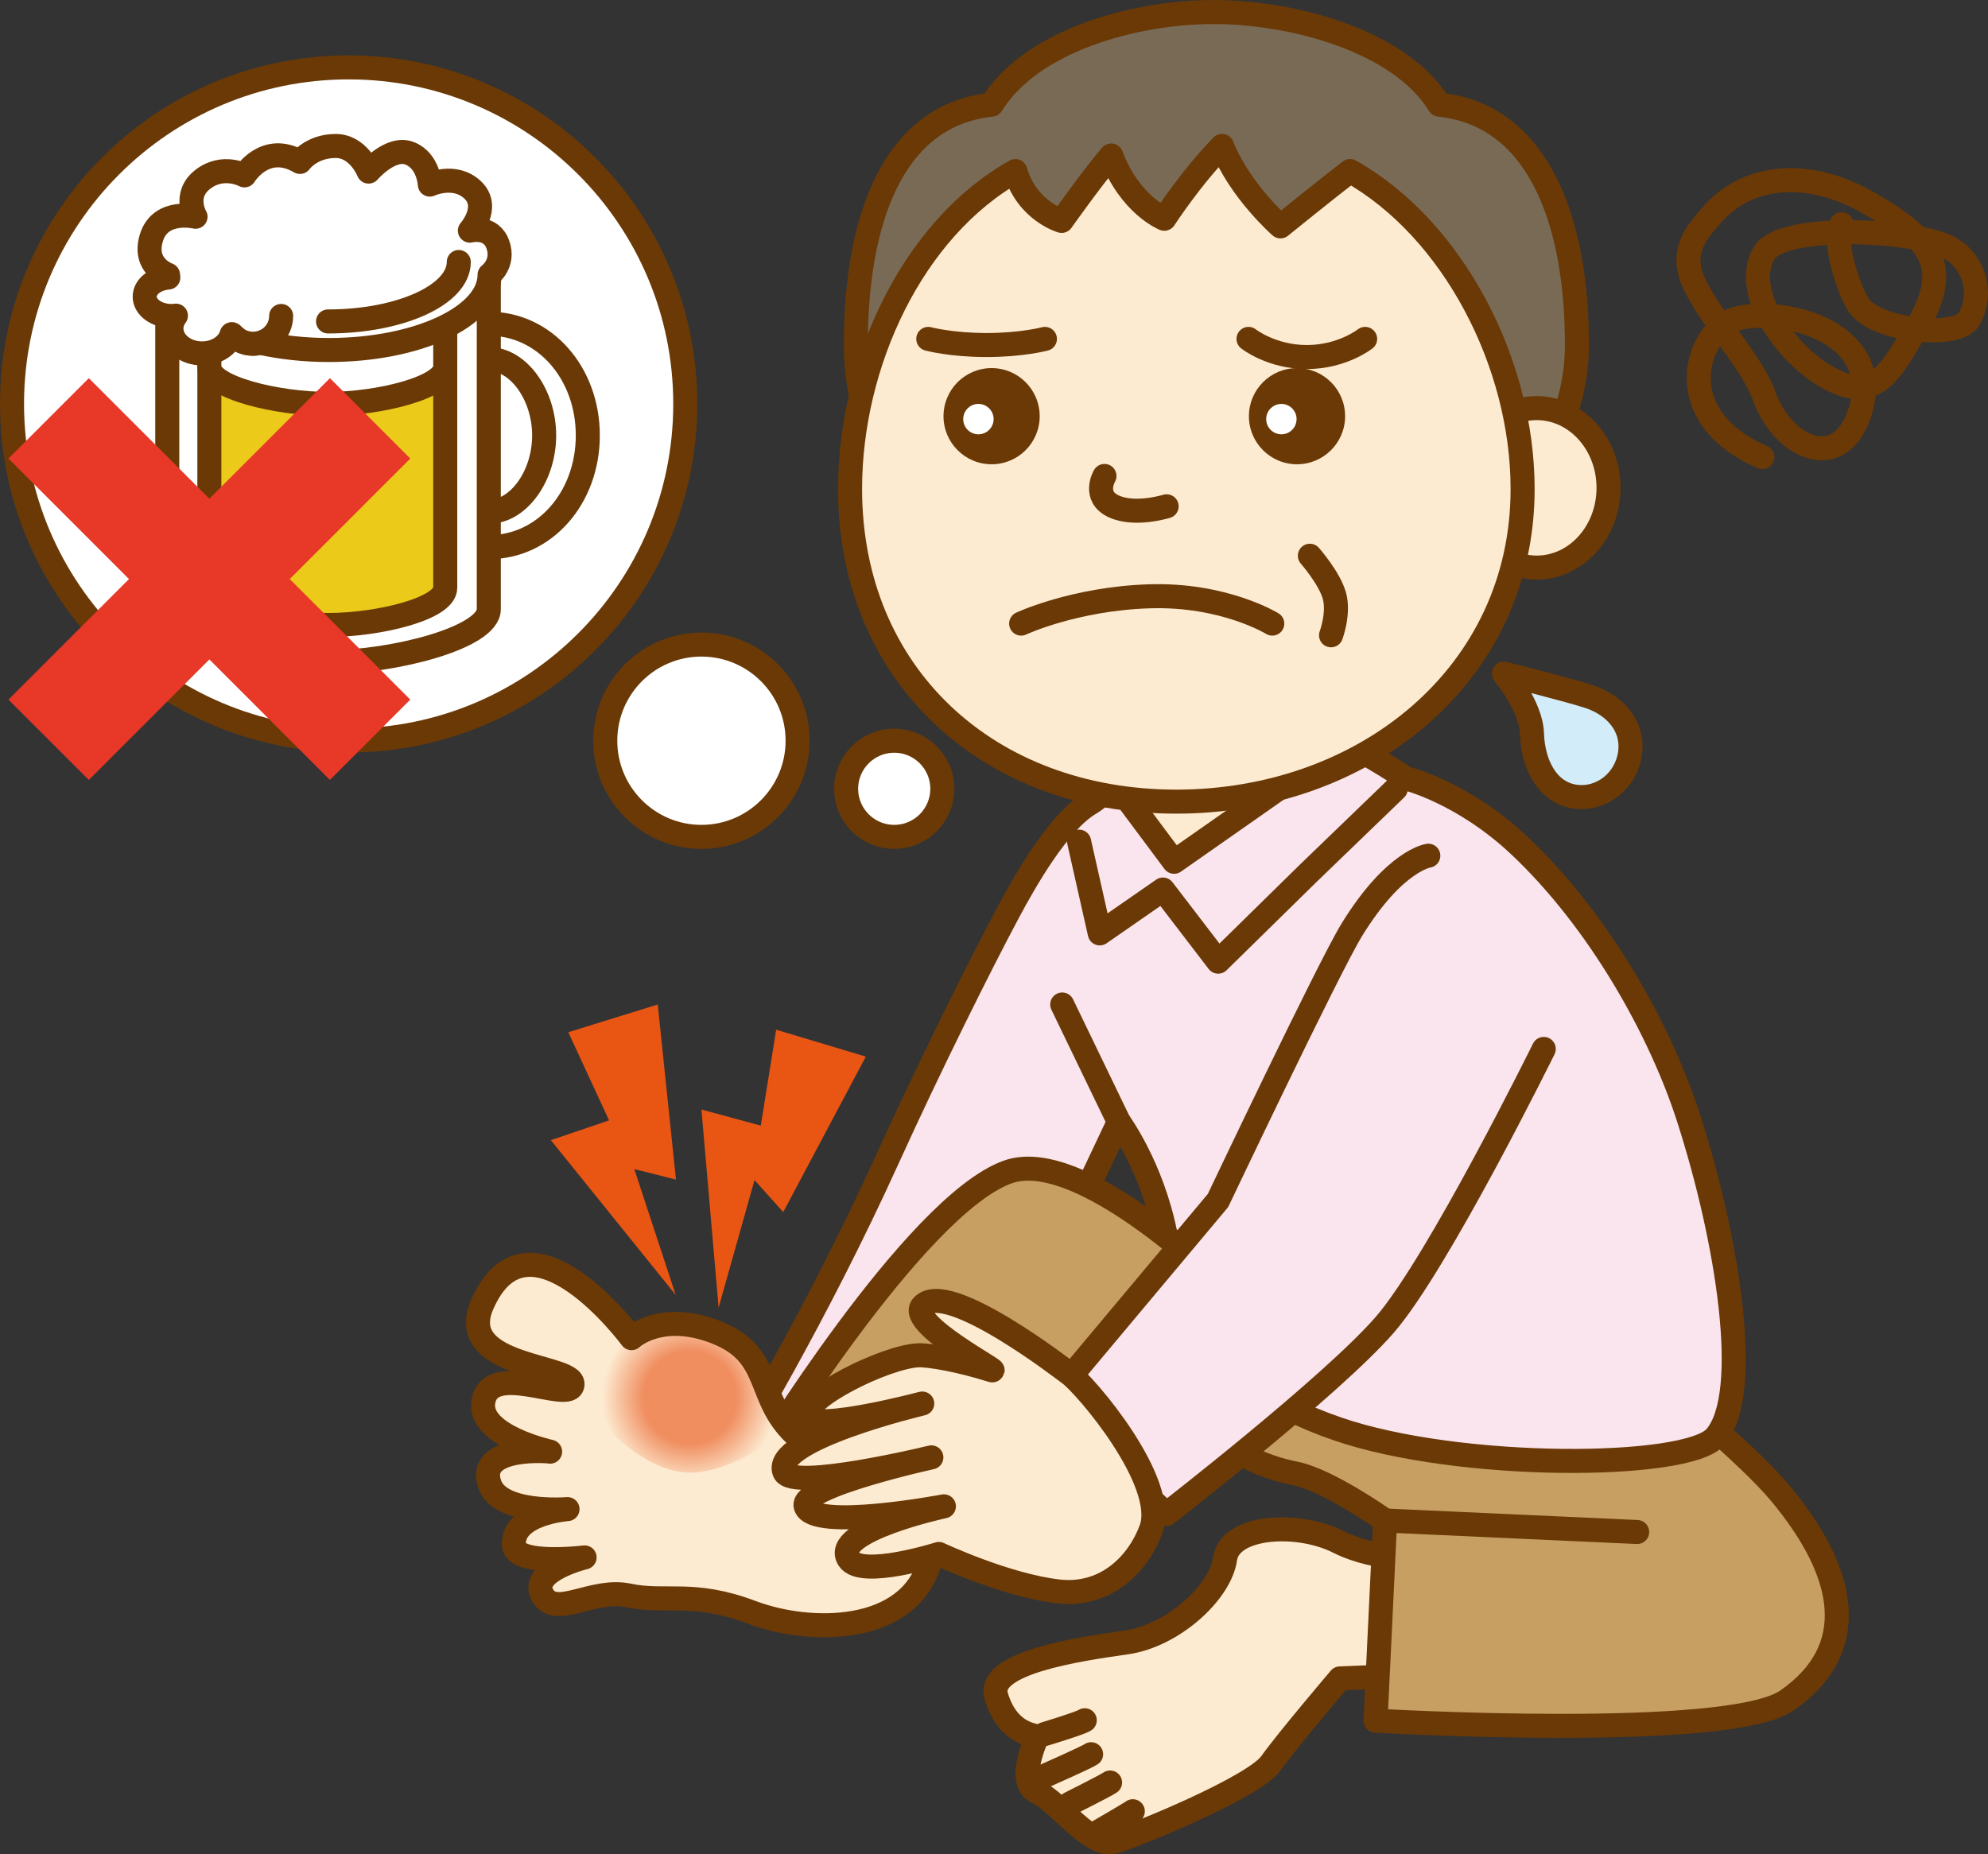
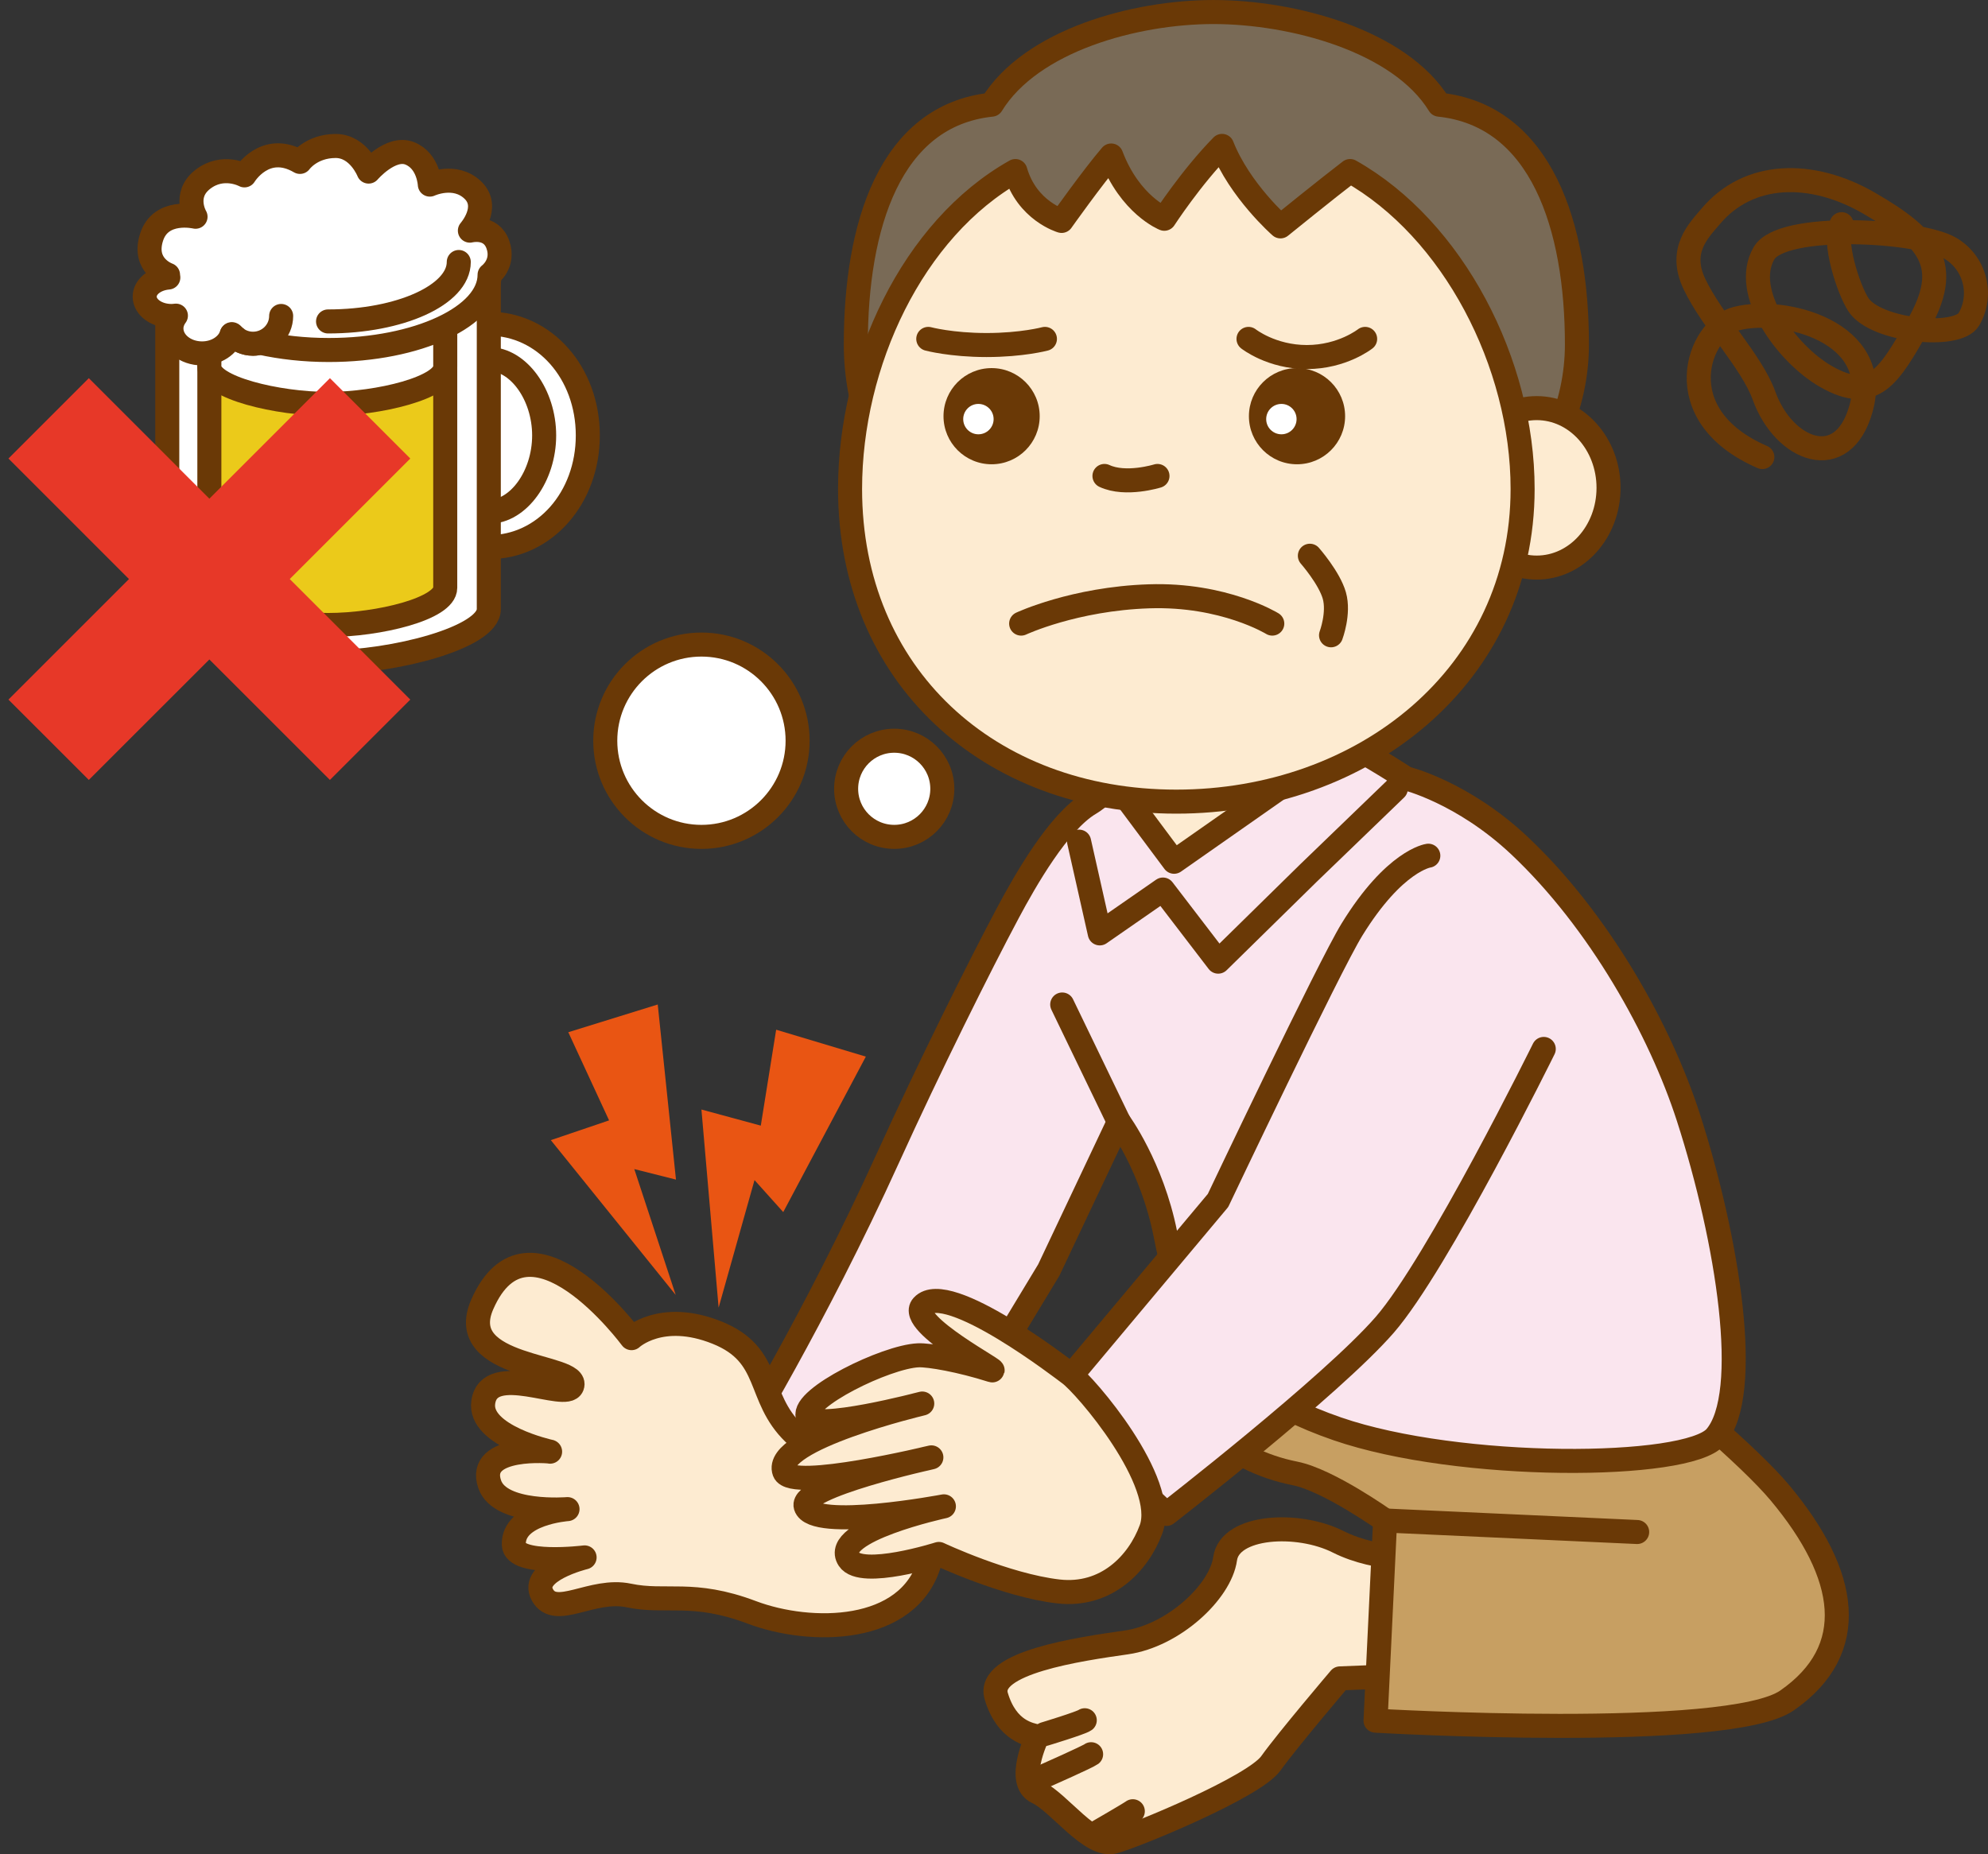
<svg xmlns="http://www.w3.org/2000/svg" version="1.1" id="レイヤー_1" x="0px" y="0px" viewBox="0 0 117.185 109.327" style="enable-background:new 0 0 117.185 109.327;" xml:space="preserve">
  <rect x="0" y="0" width="117.185" height="109.327" fill="#333333" stroke="none" />
  <style type="text/css">
	.st0{fill:#FDEBD1;stroke:#6A3906;stroke-width:1.417;stroke-linecap:round;stroke-linejoin:round;stroke-miterlimit:10;}
	.st1{fill:#C79F62;stroke:#6A3906;stroke-width:1.417;stroke-linecap:round;stroke-linejoin:round;stroke-miterlimit:10;}
	.st2{fill:none;stroke:#6A3906;stroke-width:1.417;stroke-linecap:round;stroke-linejoin:round;stroke-miterlimit:10;}
	.st3{fill:#FAE5EE;stroke:#6A3906;stroke-width:1.417;stroke-linecap:round;stroke-linejoin:round;stroke-miterlimit:10;}
	.st4{fill:#FDEBD1;}
	.st5{fill:#FAE5EE;}
	.st6{fill:url(#SVGID_1_);}
	.st7{fill:#E95513;}
	.st8{fill:#D2ECFA;stroke:#6A3906;stroke-width:1.417;stroke-linecap:round;stroke-linejoin:round;stroke-miterlimit:10;}
	.st9{fill:#796A56;stroke:#6A3906;stroke-width:1.417;stroke-linecap:round;stroke-linejoin:round;stroke-miterlimit:10;}
	.st10{fill:#6A3906;}
	.st11{fill:#FFFFFF;}
	.st12{fill:#FFFFFF;stroke:#6A3906;stroke-width:1.417;stroke-linecap:round;stroke-linejoin:round;stroke-miterlimit:10;}
	.st13{fill:#EBCA1A;stroke:#6A3906;stroke-width:1.417;stroke-linecap:round;stroke-linejoin:round;stroke-miterlimit:10;}
	.st14{fill:#E73828;}
</style>
  <path class="st0" d="M84.224,91.883c0,0-2.974,0.215-5.351-0.983c-2.375-1.197-6.379-0.966-6.657,0.999  c-0.275,1.965-3.052,4.54-5.823,4.937c-2.773,0.395-8.264,1.188-7.668,3.168c0.626,2.099,2.009,2.262,2.42,2.378  c0,0-1.287,2.688,0,3.284c1.286,0.593,3.155,3.31,4.541,2.913c1.387-0.396,8.235-3.227,9.226-4.613  c0.99-1.385,4.075-5.009,4.075-5.009l6.228-0.25L84.224,91.883z" />
  <path class="st1" d="M86.691,72.638c0,0,14.645,11.091,18.22,15.366c4.06,4.854,4.726,9.266,0.425,12.255  c-3.46,2.404-24.254,1.19-24.254,1.19l0.566-11.802c0,0-3.329-2.376-5.308-2.774c-1.981-0.396-3.637-1.229-5.619-2.814  L86.691,72.638z" />
  <line class="st2" x1="81.648" y1="89.647" x2="96.505" y2="90.326" />
  <path class="st2" d="M61.57,102.24c0,0,2.146-0.65,2.373-0.816" />
  <path class="st2" d="M61.661,104.668c0,0,2.43-1.075,2.656-1.241" />
-   <path class="st2" d="M63.063,106.336c0,0,2.147-1.075,2.372-1.241" />
  <path class="st2" d="M64.685,108.03c0,0,1.864-1.075,2.09-1.241" />
  <path class="st3" d="M59.429,53.792c-1.673,3.136-4.648,9.106-7.086,14.476c-4.333,9.547-8.916,17.015-8.916,17.015l9.519,4.279  l8.876-14.683l4.132-8.737c0,0,1.945,2.635,2.737,6.598c0.792,3.961,1.911,8.666,10.139,11.503  c7.162,2.471,20.637,2.403,22.295,0.479c2.175-2.522,0.73-11.608-1.605-18.85c-1.655-5.129-5.248-11.582-9.95-16.012  c-3.36-3.164-6.698-3.971-6.698-3.971c-1.075-0.703-4.09-2.596-5.76-3.06c-3.244-0.904-5.728,0.571-9.278,1.736  c-1.313,0.43-2.436,2.125-3.602,2.812C62.4,48.458,60.435,51.905,59.429,53.792z" />
-   <path class="st1" d="M73.425,77.09c0,0-9.354-9.699-14.047-7.983c-5.477,2.002-14.659,17.057-14.659,17.057l10.267,5.318  c0,0,6.164-9.61,7.848-10.009c1.108-0.261,3.217,1.192,6.906,2.846L73.425,77.09z" />
  <path class="st4" d="M54.788,92.146c0,0,0.778-2.904-2.345-4.273c-1.719-0.755-3.394-1.188-5.638-3.358  c-2.244-2.169-1.252-4.628-4.546-5.948c-3.292-1.317-5.032,0.329-5.032,0.329s-6.075-8.219-8.8-1.989  c-1.701,3.883,5.789,3.504,5.299,4.817c-0.348,0.925-4.889-1.491-5.239,0.949c-0.287,1.992,3.94,2.916,3.94,2.916  c0.189-0.007-4.398-0.444-3.556,1.936c0.63,1.778,4.582,1.451,4.582,1.451s-3.235,0.23-3.165,2.102  c0.046,1.258,4.172,0.745,4.172,0.745s-3.262,0.793-2.488,2.207c0.774,1.414,2.915-0.421,5.096,0.039  c2.179,0.461,3.772-0.318,7.245,0.994C47.787,96.373,53.551,96.339,54.788,92.146z" />
  <path class="st5" d="M80.78,50.908l-8.982,19.87L61.745,82.783l7.016,6.478c0,0,9.732-7.544,12.867-11.153  c3.129-3.606,10.29-20.603,10.29-20.603L80.78,50.908z" />
  <path class="st2" d="M90.999,61.844c0,0-6.242,12.657-9.371,16.263C78.493,81.716,68.761,89.26,68.761,89.26l-7.016-6.478  l10.053-12.004c0,0,6.538-13.769,7.891-15.966c2.522-4.097,4.505-4.36,4.505-4.36" />
  <line class="st2" x1="62.614" y1="59.224" x2="65.954" y2="66.142" />
  <radialGradient id="SVGID_1_" cx="33.502" cy="99.742" r="5.17" gradientTransform="matrix(0.999 -0.037 0.037 0.999 3.504 -16.006)" gradientUnits="userSpaceOnUse">
    <stop offset="0.529" style="stop-color:#F08E60" />
    <stop offset="1" style="stop-color:#FDEBD1" />
  </radialGradient>
-   <path class="st6" d="M42.259,78.566c-3.292-1.317-5.032,0.329-5.032,0.329s-2.423,0.051-2.343,1.399  c0.08,1.348-0.365,2.884,0.493,3.445c0,0,2.035,2.569,4.646,3.032c2.61,0.462,5.904-2.101,6.571-2.481  C44.632,82.177,45.44,79.841,42.259,78.566z" />
  <path class="st2" d="M54.788,92.146c0,0,0.778-2.904-2.345-4.273c-1.719-0.755-3.394-1.188-5.638-3.358  c-2.244-2.169-1.252-4.628-4.546-5.948c-3.292-1.317-5.032,0.329-5.032,0.329s-6.075-8.219-8.8-1.989  c-1.701,3.883,5.789,3.504,5.299,4.817c-0.348,0.925-4.889-1.491-5.239,0.949c-0.287,1.992,3.94,2.916,3.94,2.916  c0.189-0.007-4.398-0.444-3.556,1.936c0.63,1.778,4.582,1.451,4.582,1.451s-3.235,0.23-3.165,2.102  c0.046,1.258,4.172,0.745,4.172,0.745s-3.262,0.793-2.488,2.207c0.774,1.414,2.915-0.421,5.096,0.039  c2.179,0.461,3.772-0.318,7.245,0.994C47.787,96.373,53.551,96.339,54.788,92.146z" />
  <polygon class="st7" points="45.752,60.711 51.038,62.297 46.169,71.463 44.476,69.577 42.36,77.097 41.347,65.417 44.846,66.366   " />
  <polygon class="st7" points="33.499,60.859 38.771,59.224 39.846,69.548 37.389,68.928 39.83,76.349 32.47,67.222 35.903,66.057 " />
-   <path class="st8" d="M90.303,43.237c0.065,1.939,0.969,3.502,2.528,3.729c1.559,0.226,3.014-0.909,3.25-2.535  c0.237-1.627-0.9-2.857-2.393-3.356c-1.062-0.355-5.037-1.359-5.037-1.359S90.247,41.631,90.303,43.237z" />
  <g>
    <polygon class="st0" points="77.296,45.145 78.286,32.923 67.136,32.923 66.146,46.702 69.208,50.809  " />
    <polyline class="st2" points="63.609,49.623 64.827,55.032 68.552,52.447 71.808,56.698 77.137,51.466 82.277,46.507  " />
    <path class="st9" d="M84.835,6.171c-2.329-3.792-8.678-5.462-13.303-5.462s-10.75,1.669-13.078,5.462   c-6.031,0.634-8.007,7.188-8.007,14.136c0,7.375,5.446,13.354,12.003,13.354c3.875,0,8.744,0.479,8.744,0.479   s4.869-0.479,8.742-0.479c6.557,0,13.018-5.978,13.018-13.354C92.954,13.358,90.865,6.805,84.835,6.171z" />
    <path class="st0" d="M86.349,28.763c0,2.596,1.896,4.701,4.234,4.701c2.338,0,4.234-2.106,4.234-4.701   c0-2.596-1.897-4.701-4.234-4.701C88.245,24.062,86.349,26.167,86.349,28.763z" />
    <g>
      <path class="st0" d="M79.583,10.084c-1.288,0.982-4.104,3.263-4.104,3.263s-2.406-2.105-3.443-4.745    c-1.823,1.858-3.405,4.296-3.405,4.296s-2.017-0.796-3.13-3.73c-1.091,1.271-2.924,3.858-2.924,3.858s-2.046-0.587-2.724-2.941    c-6.067,3.417-9.745,11.325-9.745,18.743c0,10.982,8.162,18.436,19.228,18.436c11.066,0,20.416-7.454,20.416-18.436    C89.753,21.408,85.652,13.502,79.583,10.084z" />
    </g>
-     <path class="st2" d="M65.104,28.062c0,0-0.709,1.205,0.54,1.789c1.25,0.585,3.125,0,3.125,0" />
+     <path class="st2" d="M65.104,28.062c1.25,0.585,3.125,0,3.125,0" />
    <path class="st2" d="M77.212,32.766c0,0,1.145,1.303,1.442,2.345c0.296,1.042-0.194,2.345-0.194,2.345" />
    <path class="st2" d="M54.718,19.981c0,0,1.351,0.362,3.436,0.362c2.089,0,3.44-0.362,3.44-0.362" />
    <path class="st2" d="M80.47,19.981c0,0-1.35,1.07-3.436,1.07c-2.09,0-3.439-1.07-3.439-1.07" />
    <path class="st2" d="M60.193,36.767c0,0,3.125-1.464,7.541-1.609c4.415-0.146,7.262,1.609,7.262,1.609" />
    <path class="st10" d="M55.616,24.539c0,1.564,1.27,2.834,2.836,2.834s2.834-1.269,2.834-2.834c0-1.566-1.268-2.836-2.834-2.836   S55.616,22.972,55.616,24.539z" />
    <path class="st11" d="M56.778,24.71c0,0.496,0.4,0.896,0.893,0.896c0.496,0,0.899-0.4,0.899-0.896c0-0.494-0.402-0.895-0.899-0.895   C57.179,23.815,56.778,24.215,56.778,24.71z" />
    <path class="st10" d="M79.289,24.539c0,1.564-1.27,2.834-2.836,2.834c-1.566,0-2.834-1.269-2.834-2.834   c0-1.566,1.267-2.836,2.834-2.836C78.02,21.703,79.289,22.972,79.289,24.539z" />
    <path class="st11" d="M76.428,24.71c0,0.496-0.4,0.896-0.893,0.896c-0.496,0-0.898-0.4-0.898-0.896   c0-0.494,0.402-0.895,0.898-0.895C76.028,23.815,76.428,24.215,76.428,24.71z" />
  </g>
  <path class="st0" d="M67.849,90.167c-0.744,2.015-2.641,3.988-5.469,3.662c-3.099-0.356-7.039-2.21-7.039-2.21  s-4.565,1.449-5.309,0.31c-1.088-1.665,5.607-3.117,5.607-3.117s-7.708,1.46-8.148-0.005c-0.353-1.178,7.41-2.882,7.41-2.882  s-8.236,2.005-8.669,0.845c-0.711-1.921,8.131-4.019,8.131-4.019s-6.457,1.707-6.753,0.754c-0.336-1.089,4.612-3.511,6.508-3.597  c0.664-0.031,2.53,0.306,4.318,0.875c0.801,0.253-5.01-2.741-4.057-3.788c1.451-1.594,8.417,3.823,8.642,3.983  C63.966,81.641,68.875,87.386,67.849,90.167z" />
-   <path class="st12" d="M40.394,23.814c0,10.959-8.884,19.843-19.843,19.843c-10.958,0-19.842-8.884-19.842-19.843  c0-10.958,8.884-19.842,19.842-19.842C31.51,3.972,40.394,12.856,40.394,23.814z" />
  <path class="st12" d="M47.016,43.672c0-3.131-2.538-5.669-5.669-5.669c-3.131,0-5.669,2.539-5.669,5.669  c0,3.131,2.538,5.67,5.669,5.67C44.478,49.342,47.016,46.803,47.016,43.672z" />
  <path class="st12" d="M55.546,46.507c0-1.566-1.269-2.835-2.835-2.835c-1.566,0-2.835,1.269-2.835,2.835  c0,1.565,1.269,2.834,2.835,2.834C54.277,49.342,55.546,48.073,55.546,46.507z" />
  <g>
    <g>
      <path class="st12" d="M24.291,25.672c0,3.061,2.031,5.542,4.536,5.542c2.505,0,4.536-2.481,4.536-5.542    c0-3.061-2.031-5.541-4.536-5.541C26.322,20.131,24.291,22.612,24.291,25.672z" />
      <path class="st12" d="M28.827,32.258c-3.264,0-5.822-2.893-5.822-6.586c0-3.692,2.558-6.585,5.822-6.585    c3.264,0,5.822,2.893,5.822,6.585C34.649,29.365,32.091,32.258,28.827,32.258z M28.827,21.175c-1.731,0-3.249,2.102-3.249,4.498    c0,2.396,1.518,4.498,3.249,4.498c1.731,0,3.249-2.102,3.249-4.498C32.076,23.277,30.558,21.175,28.827,21.175z" />
    </g>
    <g>
      <path class="st12" d="M28.813,35.916c0,1.692-5.662,3.126-9.476,3.126c-3.815,0-9.477-1.434-9.477-3.126V14.968    c0-1.939,4.241-3.507,9.477-3.507c5.233,0,9.476,1.568,9.476,3.507V35.916z" />
    </g>
    <g>
      <path class="st13" d="M26.245,34.657c0,1.234-3.934,2.192-6.908,2.192c-2.976,0-6.996-0.958-6.996-2.192V18.219    c0-1.413,3.178-2.556,6.996-2.556c3.813,0,6.908,1.143,6.908,2.556V34.657z" />
    </g>
    <g>
      <path class="st12" d="M26.245,21.622c0,1.234-3.934,2.192-6.908,2.192c-2.976,0-6.996-0.958-6.996-2.192v-4.12    c0-1.414,3.178-2.557,6.996-2.557c3.813,0,6.908,1.143,6.908,2.557V21.622z" />
    </g>
    <g>
      <path class="st12" d="M29.344,14.411c-0.409-1.136-1.646-0.812-1.646-0.812s1.228-1.386,0.169-2.397    c-1.06-1.009-2.53-0.318-2.53-0.318s-0.063-1.394-1.185-1.842c-1.122-0.448-2.424,1.074-2.424,1.074s-0.592-1.512-1.947-1.509    c-1.441,0.003-2.099,0.939-2.099,0.939c-2.07-1.21-3.273,0.794-3.273,0.794s-1.263-0.69-2.454,0.233    c-1.191,0.923-0.429,2.206-0.429,2.206s-2.052-0.489-2.593,1.21c-0.541,1.698,0.972,2.214,0.972,2.214    c0,0.054,0.013,0.106,0.017,0.16c-0.783,0.066-1.393,0.543-1.393,1.127c0,0.629,0.706,1.14,1.576,1.14    c0.091,0,0.178-0.009,0.264-0.02c-0.163,0.221-0.264,0.478-0.264,0.755c0,0.813,0.809,1.472,1.806,1.472    c0.842,0,1.54-0.473,1.741-1.108c0.023,0.009,0.048,0.017,0.071,0.025c0.302,0.311,0.718,0.512,1.19,0.512    c0.146,0,0.285-0.024,0.42-0.06c1.228,0.273,2.599,0.43,4.05,0.43c5.232,0,9.476-1.984,9.476-4.434    C28.859,16.203,29.754,15.547,29.344,14.411z" />
      <path class="st12" d="M13.666,19.701c0.304,0.343,0.748,0.565,1.247,0.565c0.917,0,1.66-0.733,1.66-1.637" />
      <path class="st2" d="M19.337,18.952c4.255,0,7.706-1.569,7.706-3.505" />
    </g>
  </g>
  <polygon class="st14" points="24.185,27.035 19.449,22.297 12.341,29.402 5.236,22.297 0.498,27.035 7.603,34.14 0.498,41.248   5.236,45.984 12.341,38.881 19.447,45.984 24.185,41.248 17.08,34.14 " />
  <path class="st2" d="M103.884,26.947c-5.719-2.479-3.768-7.592-1.525-8.163c2.766-0.703,8.607,0.743,7.341,5.303  c-1.073,3.865-4.555,2.482-5.72-0.763c-0.715-1.993-3.041-4.354-4.1-6.578c-0.953-2.002,0.26-3.161,0.971-4.004  c2.225-2.635,5.93-2.729,9.325-0.763c3.585,2.076,4.936,3.66,2.86,7.245c-1.66,2.868-2.566,4.616-5.434,2.955  c-2.295-1.329-4.951-4.95-3.623-7.245c1.063-1.836,9.128-1.373,10.963-0.31c1.469,0.85,1.97,2.73,1.119,4.198  c-0.68,1.175-5.504,0.687-6.512-0.853c-0.596-0.909-1.539-3.812-0.994-4.752" />
</svg>